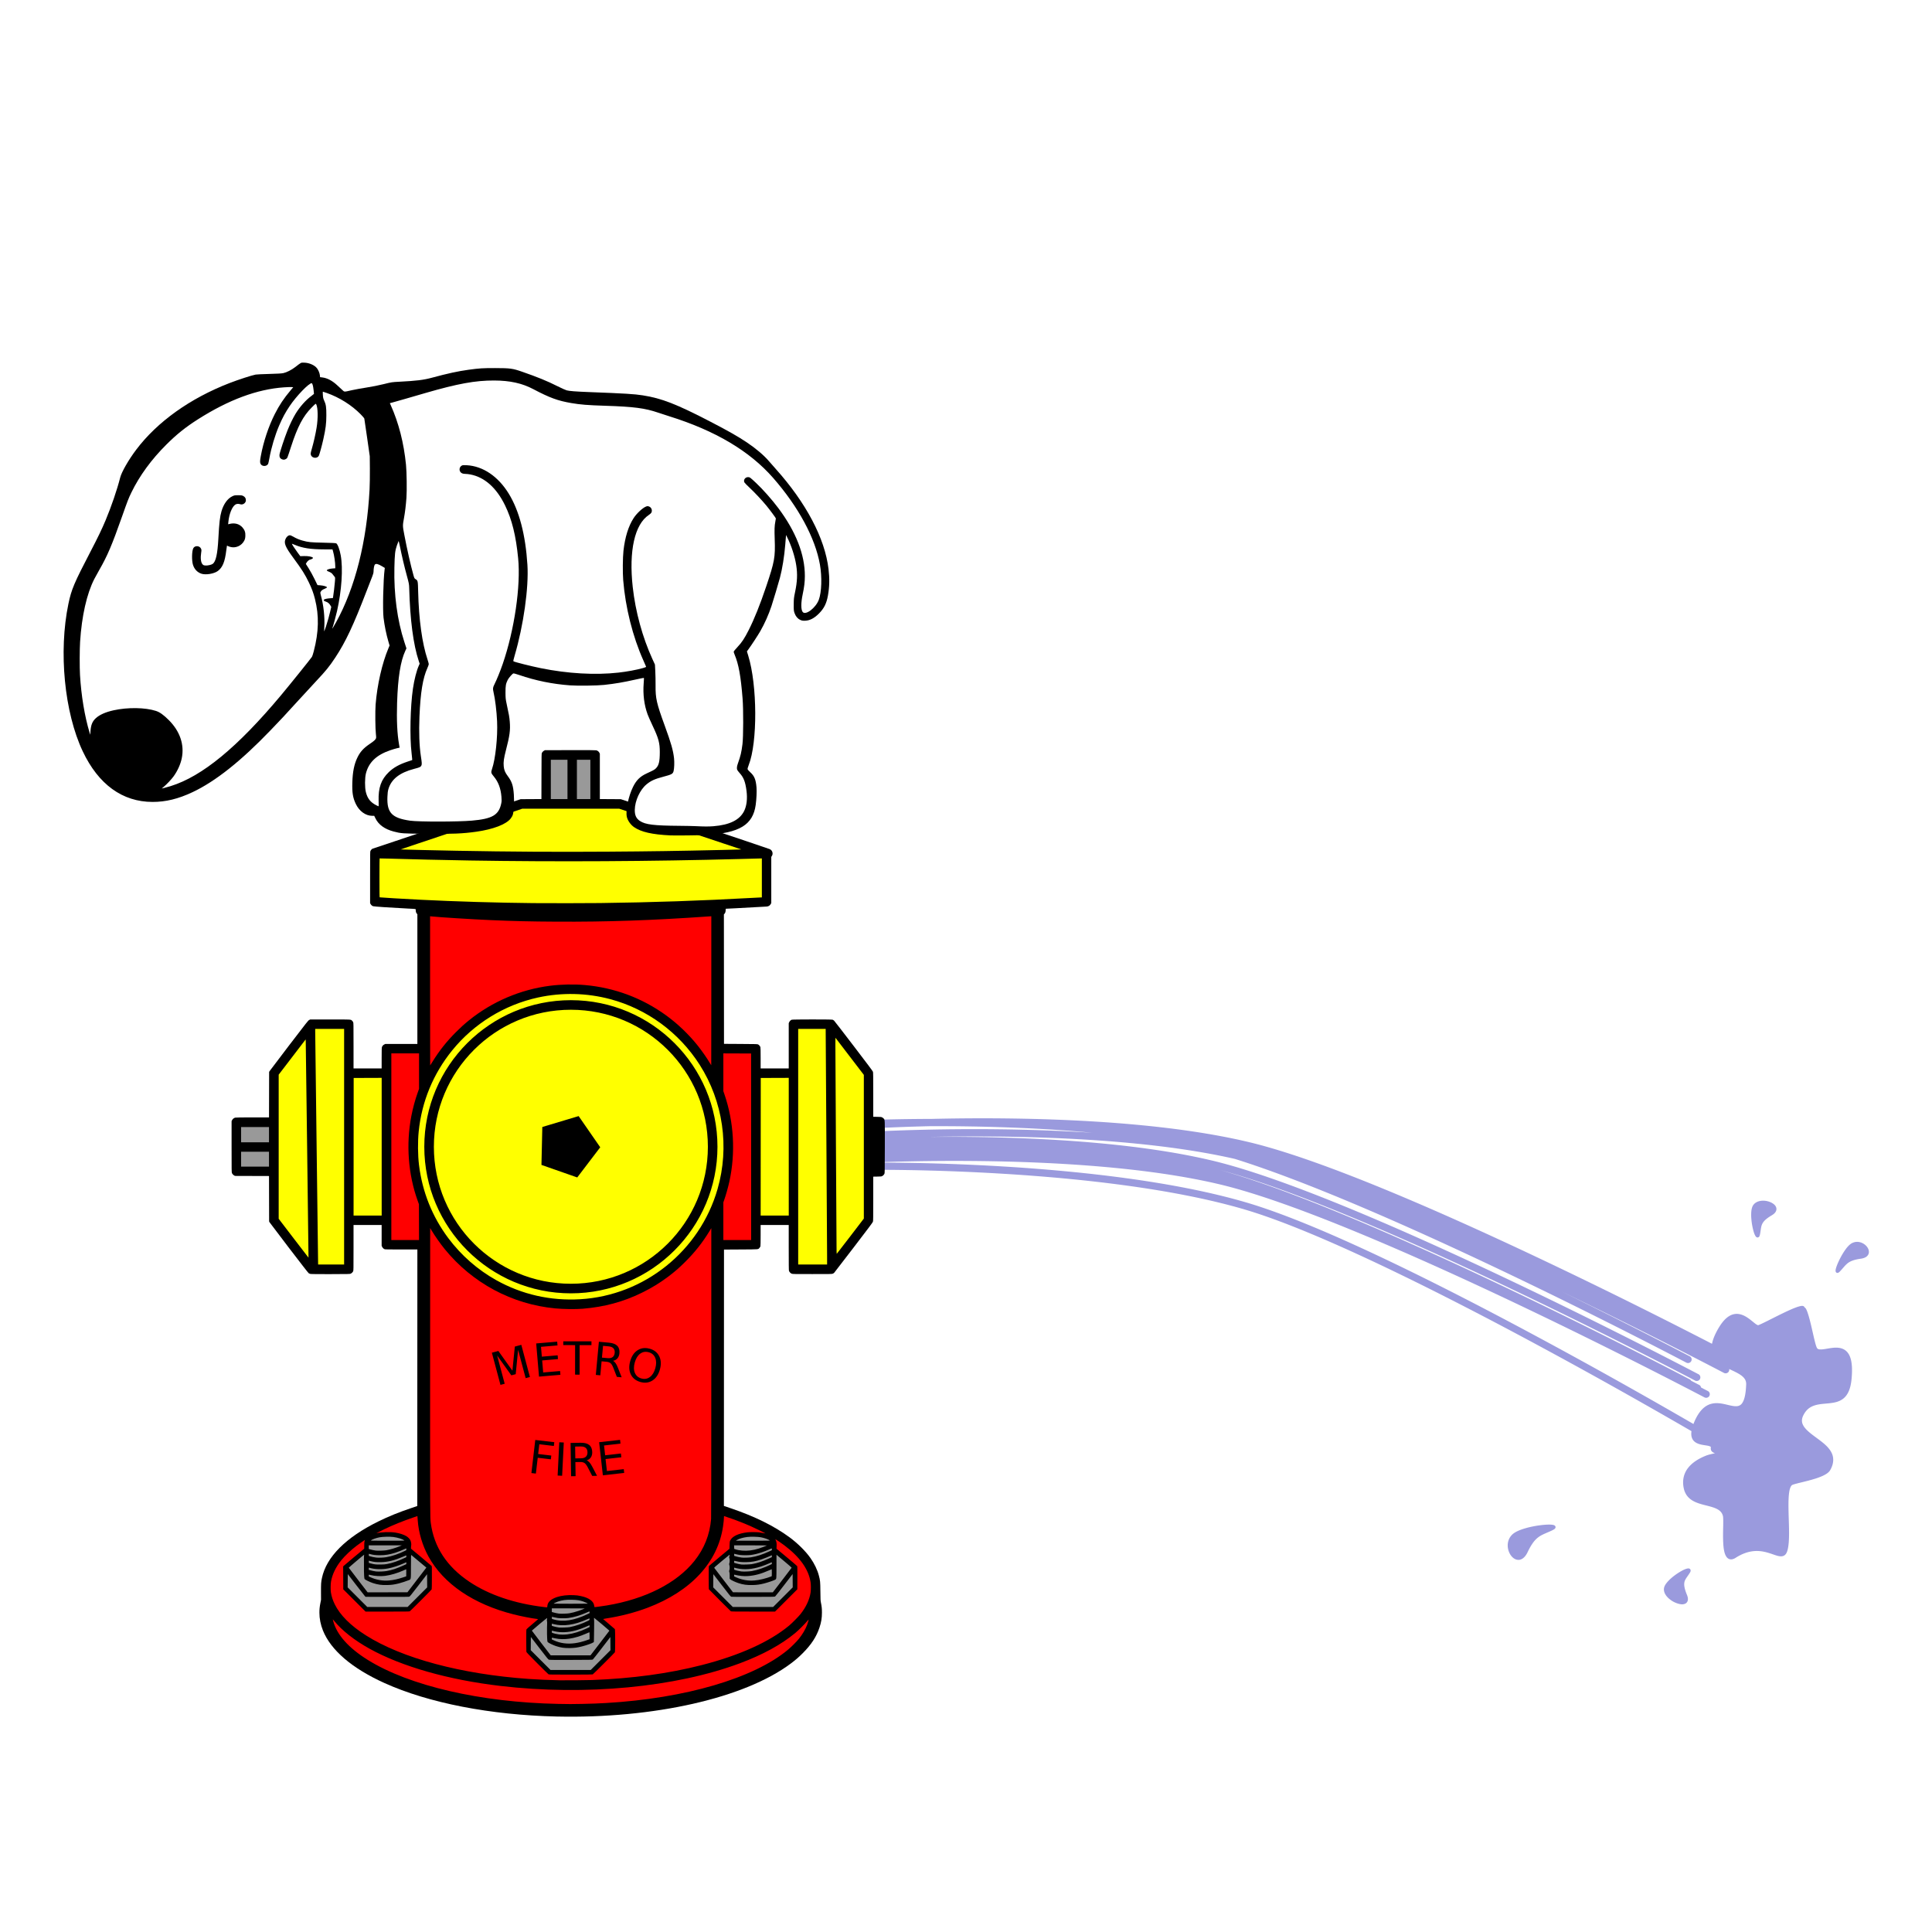
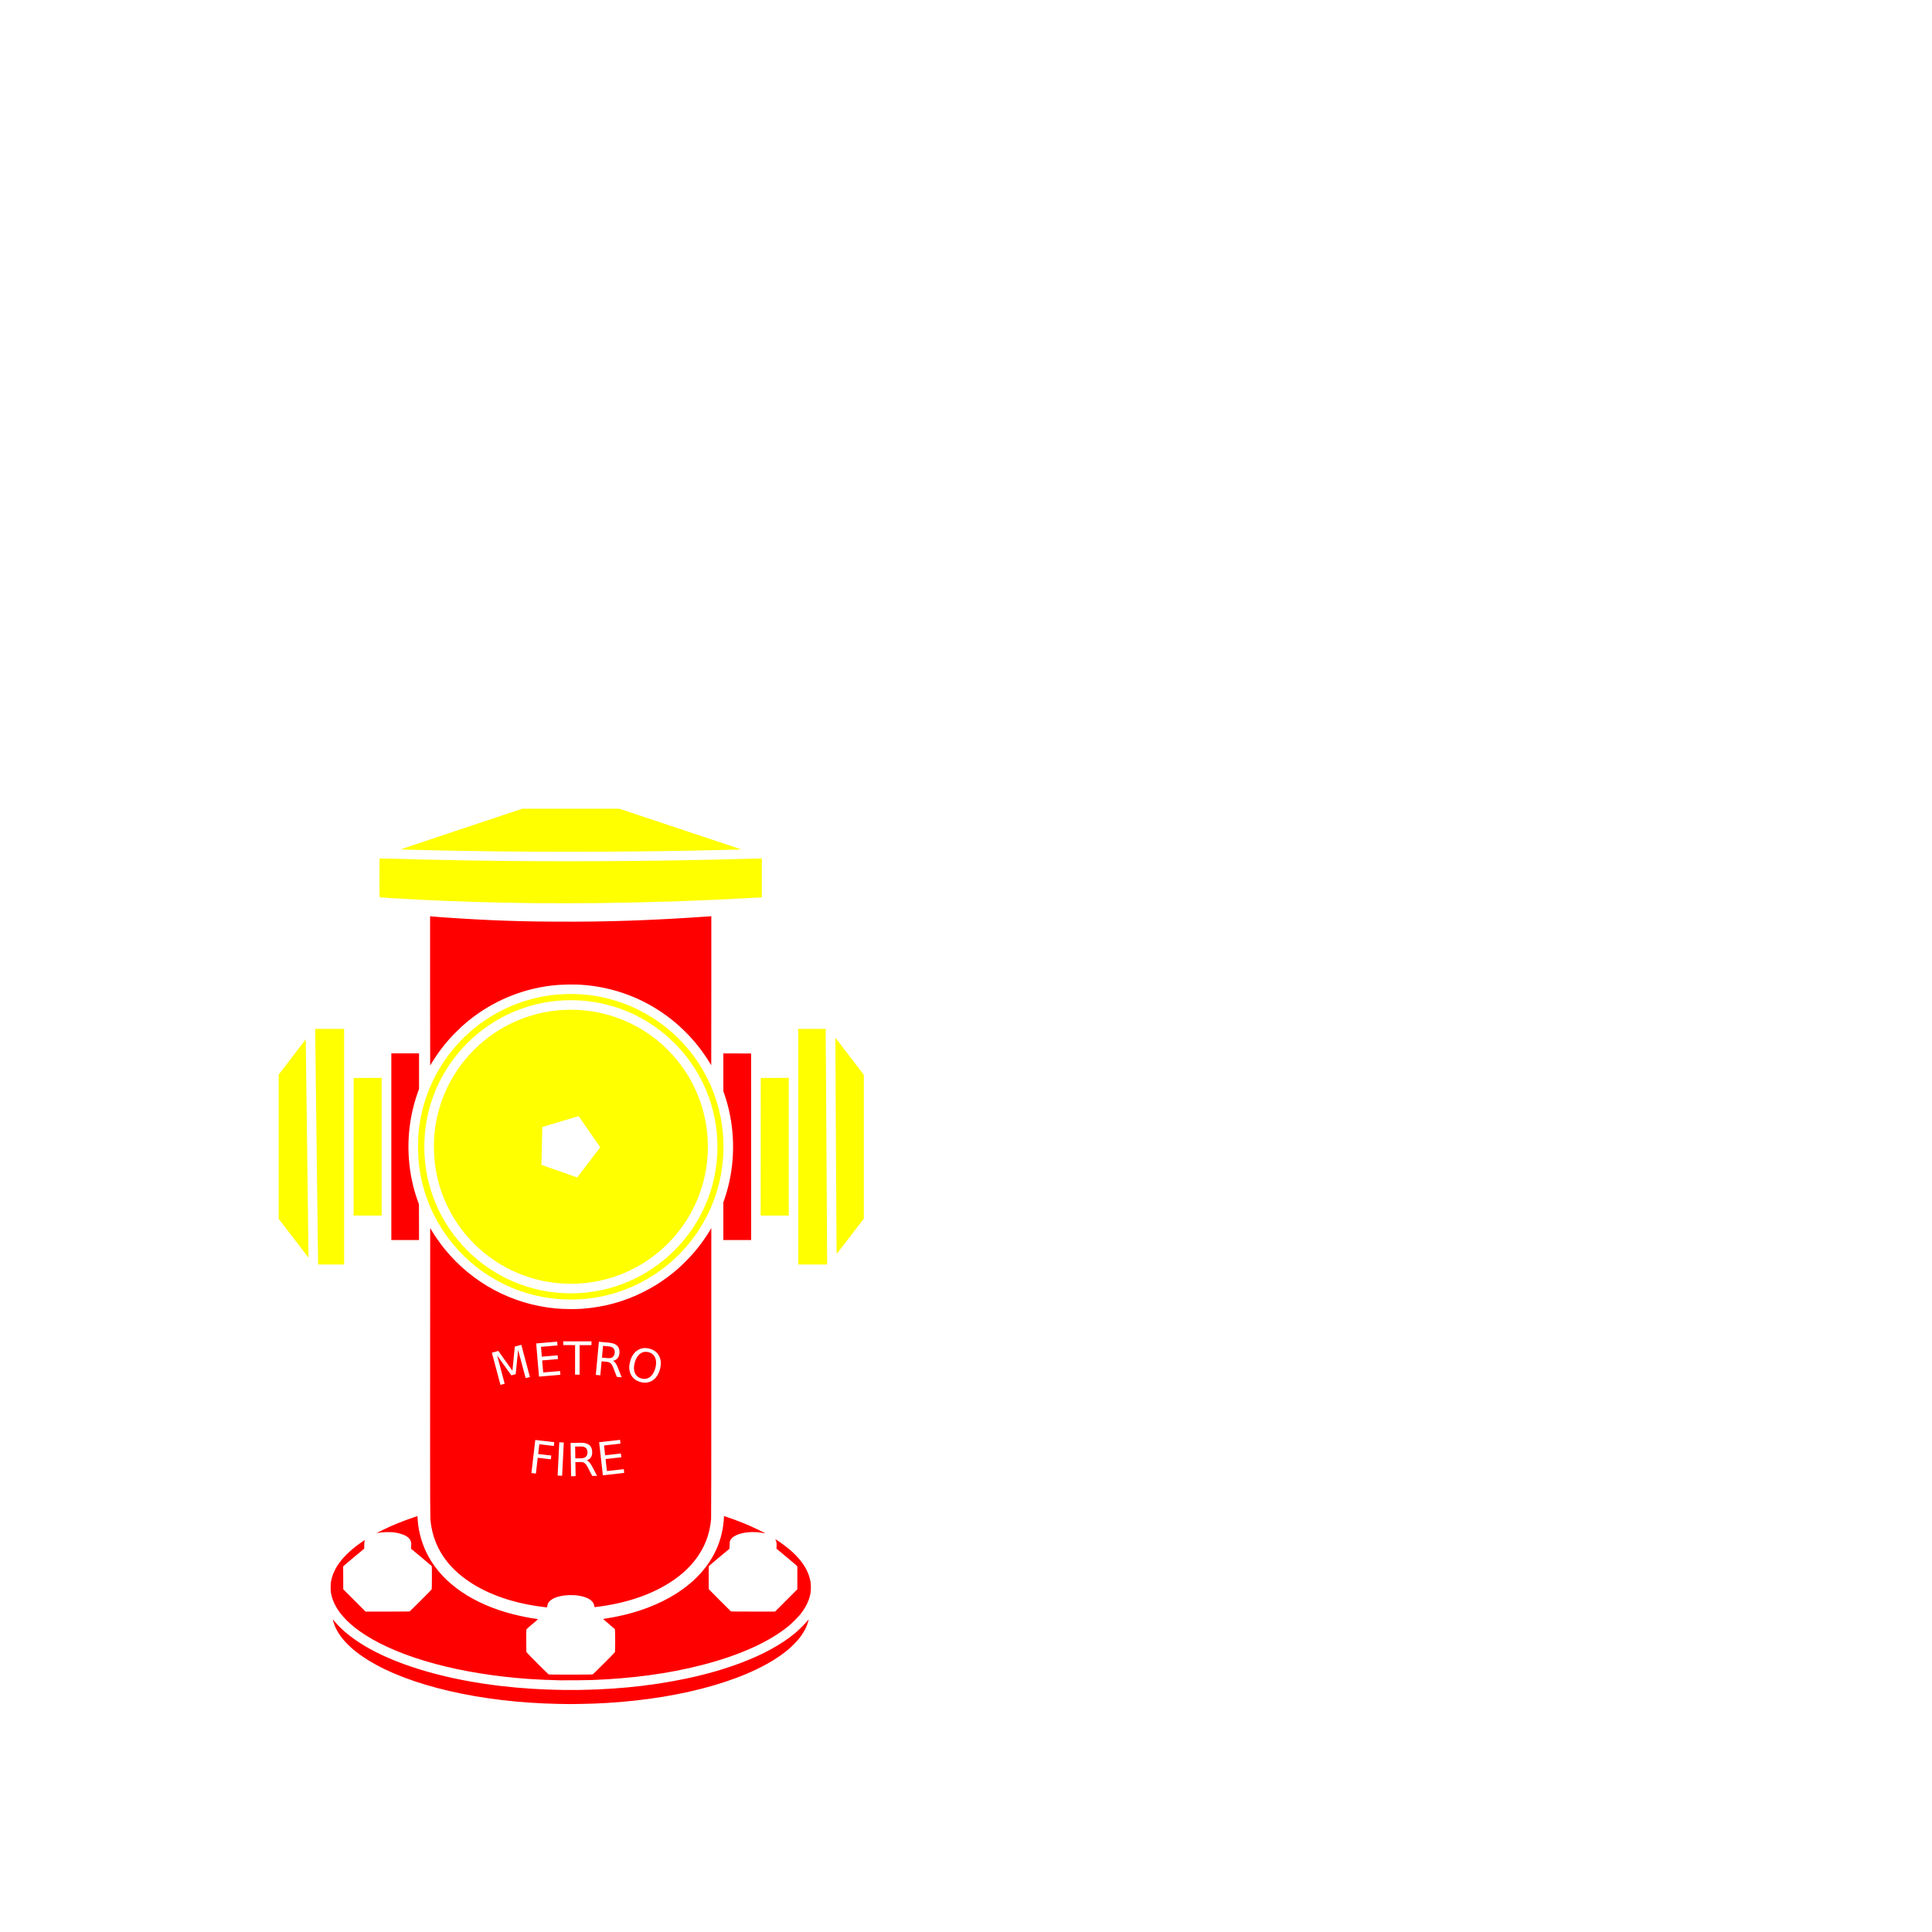
<svg xmlns="http://www.w3.org/2000/svg" version="1.1" viewBox="0 0 1200 1200">
  <path d="m0-0.001h1200v1200h-1200z" color="#000000" color-rendering="auto" fill="#fff" image-rendering="auto" shape-rendering="auto" solid-color="#000000" style="isolation:auto;mix-blend-mode:normal;paint-order:markers stroke fill" />
-   <path d="m607.21 694.6c-10.451 0.024-20 0.173-28.476 0.37-38.157 0.097-65.248 1.796-65.248 1.796a2.237 2.237 0 0 0 0.28 4.465s10.038-0.606 26.226-1.104a2.236 2.236 0 0 0 1.876 0.737s13.902-0.856 35.786-1.37c29.425-0.09 65.542 0.765 100.9 4.085-20.469-1.336-40.628-1.963-59.028-2.163-47.09-0.511-82.69 1.726-82.69 1.726a2.236 2.236 0 0 0-1.31 3.99c-9.772 0.395-16.611 0.769-16.611 0.769a2.236 2.236 0 0 0-2.041 2.991c-1.228 0.069-3.386 0.185-3.386 0.185a2.237 2.237 0 1 0 0.28 4.465s2.295-0.123 3.973-0.213a2.236 2.236 0 0 0 1.911 3.679s2.269-0.122 3.84-0.206a2.236 2.236 0 0 0 1.558 4.011s142.38-8.756 232.99 12.924c45.173 10.809 120.52 43.882 184.36 74.231 63.834 30.349 116.27 57.97 116.27 57.97a2.236 2.236 0 0 0 1.041 0.259 2.236 2.236 0 0 0 0.811-4.333c-0.037-0.02-2.814-1.462-3.973-2.068a2.236 2.236 0 0 0-1.426-1.736c-0.044-0.023-3.103-1.613-4.71-2.453a2.236 2.236 0 0 0-1.174-1.013c-0.352-0.185-52.49-27.644-116.2-57.935-59.457-28.268-128.66-58.874-175.12-71.89 45.624 12.065 117.39 43.633 178.63 72.749 63.834 30.349 116.27 57.97 116.27 57.97a2.236 2.236 0 0 0 1.041 0.259 2.236 2.236 0 0 0 0.828-4.326 2.236 2.236 0 0 0-0.017-0.007c-0.356-0.188-52.493-27.645-116.2-57.935-63.926-30.393-139.15-63.516-185.23-74.542-45.949-10.994-104.52-14.255-151.61-14.766-8.691-0.094-16.806-0.076-24.563-0.014 47.999-0.989 129.58-0.145 189.93 13.665 45.443 14.189 109.05 42.372 164.14 68.56 63.834 30.349 116.27 57.973 116.27 57.973a2.236 2.236 0 0 0 1.041 0.259 2.236 2.236 0 0 0 0.811-4.333c-0.28-0.148-33.6-17.668-79.241-40.059 56.519 27.248 100.74 50.51 100.74 50.51a2.236 2.236 0 0 0 1.041 0.255 2.236 2.236 0 0 0 2.226-2.673c2.215 1.056 4.405 2.029 6.195 3.12 1.373 0.838 2.502 1.741 3.253 2.764 0.751 1.022 1.154 2.149 1.104 3.613-0.27 7.968-1.736 11.472-3.515 12.781-0.89 0.655-1.921 0.871-3.204 0.828-1.283-0.043-2.78-0.369-4.396-0.748-3.231-0.758-6.972-1.751-10.751-0.688-3.779 1.063-7.402 4.221-10.363 11.195-0.19 0.447-0.351 0.87-0.51 1.289-19.579-11.345-54.837-31.52-96.722-54.046-62.34-33.526-135.83-70.339-181.31-83.637-90.695-26.52-233.37-24.643-233.37-24.643a2.236 2.236 0 1 0 0.056 4.472s142.64-1.686 232.06 24.462c44.582 13.036 118.2 49.806 180.45 83.284 42.401 22.803 78.204 43.309 97.606 54.559-0.24 1.657-0.131 3.018 0.276 4.154 0.803 2.24 2.753 3.35 4.703 3.924 1.95 0.574 4.019 0.717 5.423 1.031 0.702 0.157 1.216 0.373 1.429 0.549 0.213 0.176 0.253 0.201 0.182 0.622-0.151 0.89 0.133 1.772 0.688 2.362 0.495 0.525 1.174 0.809 1.894 1.045-2.031 0.54-3.883 0.823-5.978 1.684-4.038 1.659-7.939 3.976-10.583 7.275-2.645 3.299-3.966 7.623-2.813 12.924 0.755 3.472 2.662 5.784 5.035 7.309 2.373 1.526 5.185 2.324 7.91 3.026 2.726 0.702 5.375 1.312 7.407 2.31 2.033 0.997 3.421 2.276 3.973 4.535 0.195 0.799 0.211 3.408 0.147 6.457-0.064 3.049-0.157 6.653 0.014 9.965 0.171 3.312 0.554 6.311 1.677 8.333 0.561 1.011 1.388 1.826 2.491 2.065 1.103 0.239 2.308-0.106 3.595-0.926 9.041-5.754 15.855-4.462 21.024-2.837 2.584 0.812 4.702 1.755 6.614 1.918 0.956 0.082 1.918-0.064 2.711-0.639 0.794-0.575 1.343-1.5 1.719-2.743 1.622-5.357 0.979-15.016 0.772-23.798-0.103-4.391-0.112-8.542 0.259-11.688 0.185-1.573 0.471-2.891 0.849-3.833 0.378-0.942 0.824-1.451 1.261-1.646 0.72-0.32 2.45-0.789 4.556-1.307 2.107-0.518 4.632-1.115 7.145-1.82 2.514-0.705 5.015-1.515 7.107-2.481 2.091-0.966 3.809-2.051 4.678-3.578 2.564-4.505 2.283-8.38 0.458-11.52-1.825-3.14-5.022-5.601-8.194-7.949-3.171-2.348-6.333-4.586-8.138-6.971-1.805-2.385-2.392-4.726-0.57-8.071 1.854-3.403 4.278-4.923 7.082-5.765 2.804-0.842 5.989-0.925 9.109-1.275 3.119-0.35 6.225-0.984 8.707-3.134 2.482-2.15 4.2-5.734 4.783-11.618 0.765-7.71 0.083-12.514-1.628-15.545-1.711-3.031-4.522-4.088-7.313-4.2-2.791-0.112-5.665 0.581-8.008 0.915-1.172 0.167-2.208 0.244-2.97 0.136-0.762-0.107-1.193-0.333-1.502-0.797-0.128-0.191-0.4-0.816-0.664-1.653-0.264-0.837-0.549-1.906-0.849-3.12-0.599-2.428-1.255-5.433-1.946-8.396-0.691-2.963-1.415-5.881-2.17-8.176-0.377-1.147-0.762-2.14-1.174-2.928-0.277-0.529-0.677-0.829-1.055-1.174v-0.003a0.895 0.895 0 0 0-0.517-0.577c-0.784-0.324-1.52-0.158-2.46 0.073-0.939 0.231-2.051 0.618-3.302 1.115-2.502 0.994-5.55 2.429-8.606 3.931-3.056 1.501-6.12 3.067-8.627 4.315-2.507 1.248-4.561 2.198-5.182 2.373-0.03 0.008-0.347-0.013-0.877-0.325-0.53-0.312-1.212-0.842-1.985-1.468-1.546-1.251-3.462-2.886-5.692-4.004-2.23-1.118-4.852-1.71-7.599-0.744-2.748 0.965-5.511 3.41-8.27 8.022-2.356 3.94-3.69 7.24-4.256 10.073-19.37-9.999-57.377-29.37-102.19-50.674-63.926-30.393-139.16-63.516-185.24-74.542-45.949-10.994-104.53-14.255-151.62-14.766-5.886-0.064-11.592-0.086-17.072-0.073zm488.61 51.191c-0.488-0.032-0.98-0.03-1.468 0.003-1.951 0.134-3.89 0.839-5.164 2.418-1.152 1.428-1.46 3.586-1.495 5.996-0.035 2.41 0.276 5.082 0.734 7.446 0.458 2.364 1.037 4.386 1.677 5.632 0.16 0.312 0.32 0.576 0.535 0.814 0.214 0.238 0.524 0.516 1.034 0.517 0.511 0.002 0.911-0.369 1.094-0.678 0.143-0.242 0.209-0.52 0.28-0.811a0.895 0.895 0 0 0 0.049-0.119l-0.007-0.003c0.008-0.038 0.027-0.062 0.035-0.101 0.565-2.773 0.567-4.725 1.303-6.426 0.736-1.7 2.218-3.366 6.073-5.639 1.083-0.639 1.855-1.327 2.337-2.096 0.483-0.769 0.643-1.636 0.475-2.425-0.335-1.577-1.708-2.707-3.354-3.477-1.235-0.577-2.672-0.956-4.137-1.052zm57.467 25.555c-0.913 0.03-1.853 0.243-2.778 0.681-1.644 0.779-3.133 2.48-4.563 4.518-1.43 2.037-2.751 4.428-3.777 6.607-1.026 2.18-1.758 4.099-1.992 5.402-0.058 0.326-0.091 0.614-0.059 0.926 0.031 0.312 0.16 0.81 0.681 1.045 0.521 0.234 0.948 0.025 1.23-0.15 0.282-0.176 0.53-0.402 0.818-0.706 2.05-2.162 3.2-3.846 4.829-5.091 1.629-1.244 3.817-2.172 8.169-2.781 2.429-0.34 4.01-1.325 4.651-2.743 0.641-1.417 0.246-3.011-0.632-4.308-1.318-1.945-3.837-3.49-6.576-3.4zm-190.59 175.61c-1.647-0.041-3.8 0.113-6.205 0.426-3.207 0.418-6.807 1.134-9.989 2.131-3.182 0.998-5.95 2.224-7.547 3.948-3.653 3.942-2.853 9.609-0.339 12.858 1.257 1.624 3.041 2.735 4.993 2.512 1.952-0.223 3.787-1.766 5.196-4.72 2.587-5.427 4.715-7.94 7.034-9.57 2.318-1.63 4.971-2.418 8.567-4.165h0.003a0.895 0.895 0 0 0 0.15-0.094c0.404-0.205 0.757-0.4 1.024-0.629 0.307-0.263 0.654-0.649 0.587-1.247-0.067-0.598-0.528-0.907-0.87-1.059-0.343-0.151-0.706-0.225-1.132-0.283-0.427-0.058-0.922-0.095-1.471-0.108zm85.88 27.226c-0.33 0.01-0.656 0.077-1.01 0.178-1.414 0.407-3.334 1.407-5.377 2.736-2.043 1.329-4.168 2.984-5.818 4.713-1.65 1.73-2.91 3.516-2.89 5.402 0.022 2.071 1.219 3.924 2.802 5.409 1.583 1.485 3.59 2.633 5.521 3.277 1.931 0.644 3.821 0.876 5.238-0.007 0.709-0.441 1.214-1.23 1.328-2.152 0.114-0.922-0.09-1.965-0.594-3.197-1.803-4.412-1.939-6.656-1.419-8.344 0.517-1.676 1.852-3.046 3.277-5.391 0.005-0.008 0.006-0.01 0.01-0.017a0.895 0.895 0 0 0 0.01-0.021c0.212-0.351 0.364-0.664 0.423-1.041 0.059-0.377-0.062-0.925-0.426-1.226-0.364-0.301-0.746-0.328-1.076-0.318z" color="#000000" color-rendering="auto" fill="#8585d6" fill-rule="evenodd" image-rendering="auto" opacity=".827" shape-rendering="auto" solid-color="#000000" style="block-progression:tb;isolation:auto;mix-blend-mode:normal;text-decoration-color:#000000;text-decoration-line:none;text-decoration-style:solid;text-indent:0;text-transform:none;white-space:normal" />
  <g transform="matrix(.831 0 0 .831 -2286.2 1294.8)">
-     <path d="m3167.3-275.13c-49.513-1.105-95.887-10.127-128.88-25.073-24.144-10.937-39.964-24.461-45.898-39.239-1.743-4.34-2.639-8.867-2.639-13.332 9e-13 -2.543 0.207-4.538 0.76-7.321l0.446-2.241-0.022-5.86c-0.023-6.199 0.054-7.342 0.704-10.452 3.287-15.725 17.853-30.34 42.147-42.288 7.818-3.845 15.224-6.85 24.981-10.135l4.126-1.389 0.075-191.76h-12.008c-9.735 0-12.099-0.038-12.491-0.202-0.783-0.328-1.476-1.008-1.853-1.817l-0.352-0.756-0.003-15.527h-10.503-10.503l-0.003 16.99c-0.003 16.231-0.016 17.017-0.282 17.59-0.345 0.743-1.1 1.474-1.891 1.83-0.562 0.253-1.497 0.273-14.704 0.313-8.799 0.027-14.464-0.013-15.061-0.106-0.559-0.087-1.191-0.303-1.519-0.52-0.381-0.252-5.109-6.317-14.713-18.872-7.783-10.175-14.324-18.804-14.535-19.176l-0.383-0.675-0.081-33.973-25.425-0.082-0.619-0.331c-0.7-0.374-1.339-1.07-1.692-1.844-0.216-0.472-0.24-2.446-0.24-19.657v-19.132l0.383-0.745c0.48-0.932 1.398-1.645 2.393-1.859 0.517-0.111 4.716-0.164 12.982-0.164h12.217l0.081-33.98 0.329-0.6c0.181-0.33 6.732-8.971 14.557-19.203 13.711-17.925 14.258-18.618 15.039-19.015l0.811-0.413 14.832-1e-13c16.362 0 15.398-0.055 16.453 0.945 0.278 0.264 0.631 0.75 0.784 1.08 0.266 0.573 0.279 1.359 0.282 17.59l0.003 16.99h10.503 10.503l0.007-7.689c0.005-6.03 0.05-7.81 0.207-8.252 0.32-0.898 0.964-1.616 1.794-2.002l0.768-0.357 23.931-0.003v-48.475-48.475l-0.442-0.503c-0.532-0.606-0.756-1.345-0.758-2.493-0.001-1.045 0.576-0.92-5.702-1.238-12.993-0.659-25.657-1.515-26.278-1.775-0.734-0.307-1.445-0.956-1.823-1.663l-0.331-0.619v-19.278c0-18.522 0.011-19.298 0.28-19.803 0.326-0.612 0.945-1.308 1.366-1.536 0.162-0.088 25.177-8.469 55.589-18.624l55.293-18.464 15.523-0.091 0.041-16.985c0.039-16.241 0.053-17.008 0.32-17.51 0.391-0.735 0.969-1.323 1.671-1.702l0.6-0.324 18.755-0.047c13.393-0.033 18.977 0.001 19.531 0.121 1.042 0.225 1.907 0.879 2.371 1.795l0.378 0.747v16.951 16.951l15.679 0.097 55.312 18.468c30.421 10.157 55.66 18.658 56.087 18.89 1.031 0.561 1.594 1.234 1.894 2.264 0.296 1.018 0.13 2.057-0.469 2.938l-0.371 0.545v17.243 17.243l-0.419 0.805c-0.552 1.061-1.598 1.719-2.933 1.848-1.178 0.113-14.906 0.866-23.823 1.306l-6.845 0.338-0.076 1.217c-0.079 1.272-0.33 1.962-0.955 2.631l-0.358 0.384 0.075 96.747 12.453 0.075c11.801 0.071 12.483 0.09 13.021 0.357 0.725 0.36 1.51 1.276 1.734 2.022 0.122 0.408 0.174 2.865 0.174 8.252v7.671h10.503 10.503l0.003-33.83 0.352-0.756c0.377-0.809 1.07-1.489 1.853-1.817 0.661-0.277 29.61-0.301 30.531-0.025 0.325 0.097 0.85 0.418 1.167 0.713 0.317 0.294 6.936 8.86 14.71 19.034 10.829 14.173 14.183 18.66 14.342 19.189 0.172 0.57 0.208 3.561 0.208 17.155v16.465l2.963 0.051c2.739 0.047 3.017 0.077 3.669 0.399 0.388 0.191 0.91 0.58 1.159 0.863 0.959 1.093 0.92 0.137 0.876 21.453-0.039 18.542-0.052 19.364-0.32 19.867-0.391 0.735-0.969 1.323-1.671 1.702-0.548 0.296-0.864 0.328-3.638 0.372l-3.038 0.049v16.464c0 14.204-0.031 16.566-0.225 17.204-0.18 0.592-3.049 4.428-14.401 19.256-7.797 10.184-14.357 18.706-14.579 18.938s-0.713 0.54-1.09 0.686c-0.64 0.247-1.687 0.265-15.316 0.265-13.804 0-14.669-0.015-15.339-0.274-0.847-0.327-1.786-1.327-2.039-2.172-0.131-0.436-0.176-4.952-0.176-17.411v-16.822h-10.503-10.503l-8.3674e-4 7.689c-5.0208e-4 4.614-0.06 7.902-0.149 8.223-0.082 0.294-0.392 0.819-0.689 1.167-1.058 1.236 0.043 1.14-14.014 1.224l-12.528 0.075-0.075 191.61 4.715 1.595c18.27 6.179 32.777 13.329 44.37 21.868 6.025 4.438 11.96 10.314 15.559 15.404 2.96 4.187 5.216 8.87 6.334 13.145 1.01 3.863 1.069 4.481 1.141 11.86 0.062 6.358 0.087 6.851 0.42 8.476 0.579 2.824 0.74 4.424 0.74 7.351 0 4.148-0.509 7.25-1.847 11.252-2.317 6.929-6.142 12.758-12.604 19.21-2.955 2.95-5.382 5.051-8.759 7.582-34.557 25.902-102.39 41.275-174.97 39.655z" />
    <path d="m3282.8-873.29-1.389 0.098c-43.049 3.006-76.315 4.153-114.36 3.947-19.684-0.107-31.709-0.388-49.213-1.154-13.972-0.611-38.616-2.158-44.373-2.783l-0.861-0.094v55.774c0 30.675 0.032 55.74 0.072 55.7 0.04-0.04 0.757-1.184 1.592-2.539 5.19-8.422 10.598-15.257 17.686-22.352 3.463-3.467 6.244-5.991 9.531-8.652 17.445-14.124 38.592-23.167 60.766-25.987 8.307-1.056 17.853-1.253 26.035-0.535 22.173 1.945 43.056 9.768 60.965 22.836 8.556 6.244 16.796 14.145 23.401 22.438 3.188 4.004 6.852 9.266 9.117 13.102 0.507 0.859 0.948 1.562 0.979 1.562 0.031 0 0.057-25.056 0.057-55.68v-55.68zm9.002 102.51v14.115 14.115l0.824 2.402c7.084 20.619 8.382 43.752 3.66 65.231-0.959 4.36-2.653 10.351-3.959 13.996l-0.525 1.469v14.096 14.096h10.391 10.389l-0.021-69.721-0.021-69.723-10.369-0.037-10.367-0.039zm-248.16 0.002v69.76 69.758h10.354 10.354l-0.039-13.389-0.041-13.389-0.945-2.627c-7.106-19.713-8.79-42.167-4.74-63.233 1.177-6.122 2.835-12.214 4.856-17.842l0.908-2.531v-13.254-13.254h-10.354-10.352zm29.032 130.51-0.045 106.41c-0.045 108.19-0.036 109.94 0.502 114.04 2.361 17.985 12.028 32.706 28.875 43.971 14.67 9.809 33.718 16.258 55.813 18.893 2.626 0.313 2.349 0.404 2.436-0.811 0.207-2.893 2.637-5.145 7.189-6.666 3.328-1.112 8.127-1.656 12.51-1.418 2.566 0.139 3.022 0.198 5.369 0.684 5.962 1.234 9.61 3.879 9.953 7.219 0.053 0.518 0.143 0.971 0.199 1.006 0.162 0.1 5.613-0.618 9.156-1.207 28.879-4.798 52.319-16.702 65.557-33.295 7.358-9.222 11.476-19.589 12.457-31.354 0.098-1.179 0.151-39.005 0.152-109.58l0.002-107.78-1.324 2.176c-5.266 8.652-11.115 16.026-18.504 23.332-4.372 4.322-7.742 7.24-12.504 10.82-6.158 4.63-12.366 8.418-19.58 11.945-13.919 6.806-27.936 10.602-44.112 11.949-5.346 0.445-14.588 0.335-20.629-0.246-32.377-3.112-61.869-18.919-82.54-44.241-3.274-4.011-7.47-9.98-9.889-14.068l-1.045-1.766zm99.481 84.686 21.065 0.02-0.002 2.834-8.84-0.008-0.02 22.065-3.387-0.004 0.021-22.063-8.84-0.008 0.002-2.836zm-4.555 0.252 0.24 2.824-12.33 1.051 0.627 7.346 11.815-1.008 0.24 2.824-11.815 1.008 0.768 8.99 12.629-1.076 0.24 2.824-15.986 1.363-2.115-24.809 15.688-1.338zm31.178 0.068 7.572 0.701c2.834 0.262 4.894 1.051 6.18 2.365 1.285 1.314 1.817 3.166 1.596 5.557-0.145 1.561-0.631 2.823-1.457 3.785-0.815 0.963-1.932 1.579-3.352 1.85 0.696 0.31 1.347 0.895 1.947 1.754 0.613 0.861 1.197 2.02 1.754 3.478l2.777 7.09-3.604-0.334-2.584-6.652c-0.665-1.736-1.359-2.913-2.084-3.527-0.714-0.613-1.736-0.98-3.064-1.103l-3.652-0.338-0.971 10.479-3.356-0.311 2.297-24.793zm-57.987 2.311 6.426 24.057-3.174 0.848-5.643-21.123-1.797 18.154-3.27 0.875-10.609-14.842 5.641 21.123-3.158 0.842-6.424-24.055 4.85-1.297 10.51 14.733 1.799-18.02 4.85-1.295zm61.087 0.756-0.814 8.801 4.217 0.391c1.616 0.15 2.868-0.108 3.756-0.773 0.9-0.676 1.418-1.739 1.553-3.189 0.134-1.45-0.181-2.579-0.943-3.387-0.751-0.818-1.935-1.302-3.551-1.451l-4.217-0.391zm31.241 1.643c1.164-0.017 2.378 0.151 3.643 0.504 3.362 0.939 5.735 2.819 7.117 5.641 1.385 2.811 1.547 6.114 0.488 9.904-1.056 3.78-2.907 6.518-5.551 8.215-2.641 1.686-5.642 2.06-9.004 1.121-3.373-0.942-5.759-2.821-7.154-5.635-1.385-2.811-1.547-6.112-0.488-9.902 1.059-3.791 2.91-6.53 5.551-8.217 1.659-1.059 3.459-1.602 5.399-1.631zm0.357 2.824c-1.361 0.063-2.632 0.522-3.809 1.377-1.872 1.37-3.23 3.571-4.076 6.602-0.843 3.02-0.821 5.6 0.07 7.742 0.902 2.145 2.529 3.547 4.885 4.205 2.356 0.658 4.465 0.301 6.326-1.072 1.872-1.37 3.231-3.566 4.074-6.586 0.847-3.03 0.822-5.616-0.068-7.758-0.88-2.139-2.498-3.537-4.854-4.195-0.883-0.247-1.732-0.352-2.549-0.314zm-18.875 65.805 0.316 2.816-12.297 1.385 0.826 7.326 11.783-1.328 0.316 2.818-11.783 1.326 1.01 8.967 12.596-1.42 0.316 2.818-15.942 1.795-2.787-24.74v-0.002l15.645-1.762zm-63.37 0.076 14.211 1.666-0.33 2.816-10.865-1.273-0.855 7.287 9.807 1.15-0.33 2.814-9.807-1.148-1.383 11.811-3.346-0.393 2.898-24.731zm17.942 1.73 3.365 0.168-1.238 24.869-3.363-0.168 1.236-24.869zm16.037 0.367c2.846-0.045 4.979 0.518 6.399 1.686 1.419 1.167 2.148 2.95 2.186 5.352 0.025 1.567-0.322 2.875-1.039 3.92-0.706 1.045-1.752 1.779-3.135 2.201 0.726 0.233 1.434 0.745 2.125 1.535 0.702 0.79 1.41 1.88 2.121 3.27l3.525 6.75-3.619 0.057-3.285-6.338c-0.849-1.655-1.667-2.747-2.453-3.279-0.776-0.533-1.83-0.789-3.164-0.768l-3.67 0.057 0.166 10.522-3.369 0.053-0.391-24.895 7.604-0.121zm0.045 2.77-4.236 0.066 0.139 8.838 4.236-0.066c1.623-0.026 2.84-0.416 3.65-1.174 0.822-0.769 1.22-1.883 1.197-3.34-0.023-1.456-0.456-2.543-1.301-3.264-0.834-0.732-2.063-1.086-3.686-1.061zm107.05 51.999c-0.029 0-0.052 0.389-0.053 0.863-7.7387e-4 1.302-0.269 4.021-0.676 6.824-3.894 26.857-23.995 48.565-56.323 60.823-9.492 3.599-20.453 6.433-31.035 8.025-1.258 0.189-2.287 0.385-2.287 0.436 0 0.051 1.924 1.694 4.275 3.652 2.352 1.958 4.376 3.706 4.5 3.883 0.33 0.472 0.342 16.708 0.012 17.328-0.26 0.489-16.075 16.28-16.541 16.516-0.233 0.118-4.993 0.166-16.475 0.166-13.703 0-16.207-0.033-16.551-0.215-0.223-0.118-4.026-3.846-8.451-8.287-6.665-6.689-8.061-8.163-8.139-8.582-0.052-0.278-0.094-4.079-0.094-8.445 0-6.532 0.037-8.012 0.211-8.348 0.116-0.225 2.108-1.987 4.426-3.916 2.318-1.929 4.215-3.556 4.215-3.615 0-0.059-0.422-0.157-0.938-0.215-3.839-0.431-11.612-1.951-17.293-3.383-29.992-7.558-52.473-22.838-63.706-43.299-4.525-8.241-7.392-17.916-8.002-26.987-0.05-0.743-0.129-1.766-0.174-2.275l-0.082-0.926-2.803 0.949c-7.838 2.655-15.535 5.765-21.836 8.824-3.573 1.735-6.313 3.154-5.871 3.041 3.561-0.908 10.101-1.125 14.104-0.471 3.214 0.526 6.171 1.491 8.129 2.654 1.175 0.698 2.478 2.003 2.969 2.971 0.507 1.001 0.876 3.079 0.672 3.789-0.078 0.272-0.143 0.972-0.143 1.557v1.062l7.539 6.266c4.147 3.446 7.664 6.418 7.814 6.604 0.259 0.319 0.272 0.814 0.256 8.783-0.011 5.661-0.068 8.549-0.176 8.762-0.231 0.459-15.88 16.122-16.363 16.379-0.345 0.183-2.835 0.217-16.727 0.217h-16.32l-8.33-8.326-8.33-8.324-0.041-8.537-0.041-8.535 0.367-0.43c0.202-0.236 3.744-3.23 7.871-6.654l7.506-6.225 0.014-2.477c0.011-1.972 0.067-2.634 0.283-3.26l0.271-0.785-0.539 0.326c-0.931 0.565-3.916 2.669-5.789 4.08-3.984 3.001-8.732 7.495-11.348 10.744-4.186 5.199-6.741 10.489-7.717 15.975-0.329 1.849-0.378 6.319-0.088 8.1 0.505 3.101 1.39 5.83 2.875 8.86 3.97 8.101 11.851 15.976 23.182 23.168 27.11 17.207 71.338 29.073 121.6 32.627 6.591 0.466 15.649 0.868 23.405 1.039 3.873 0.085 19.917-0.053 24.006-0.207 30.317-1.145 57.442-4.835 82.145-11.178 28.31-7.268 50.591-17.336 65.266-29.491 2.035-1.685 6.942-6.625 8.404-8.459 4.233-5.311 6.854-10.884 7.658-16.283 0.3-2.012 0.295-5.749-0.008-7.727-1.48-9.652-7.987-18.781-19.656-27.574-2.096-1.579-6.5-4.606-6.703-4.606-0.039 0 0.119 0.389 0.352 0.863 0.54 1.1 0.71 2.367 0.613 4.547l-0.076 1.734 7.633 6.354c4.199 3.494 7.721 6.509 7.826 6.701 0.15 0.274 0.181 2.179 0.148 8.828l-0.041 8.481-16.658 16.651h-16.356c-13.832 0-16.4-0.034-16.651-0.213-0.402-0.287-16.302-16.225-16.449-16.488-0.064-0.115-0.123-4.011-0.131-8.658-0.013-7.943 0.002-8.469 0.258-8.791 0.15-0.188 3.647-3.15 7.774-6.58l7.502-6.236 0.078-2.658c0.072-2.459 0.107-2.719 0.467-3.482 1.488-3.159 6.039-5.324 12.932-6.152 1.726-0.207 6.52-0.205 8.428 0.006 0.825 0.091 2.273 0.329 3.217 0.527 0.944 0.199 1.746 0.332 1.781 0.297 0.099-0.099-8.427-4.266-11.373-5.559-3.182-1.397-8.323-3.455-11.779-4.719-2.284-0.835-7.691-2.703-7.824-2.703zm-292.43 77.169c-0.02 0.02 0.13 0.654 0.332 1.41 2.724 10.177 11.52 20.041 25.807 28.942 31.162 19.413 84.38 31.718 142.23 32.885 8.468 0.171 10.144 0.173 17.856 0.014 7.601-0.157 12.026-0.323 18.154-0.682 59.048-3.452 110.24-18.458 135.86-39.827 2.474-2.063 6.516-6.112 8.162-8.174 2.757-3.454 4.918-7.122 6.145-10.434 0.545-1.473 1.22-3.872 1.117-3.975-0.032-0.032-0.593 0.599-1.246 1.4-1.628 1.999-6.337 6.675-8.701 8.641-10.468 8.706-24.192 16.224-41.334 22.639-48.149 18.019-115.6 24.412-179.07 16.973-38.9-4.559-73.668-14.445-97.788-27.803-11.297-6.257-20.621-13.584-26.494-20.821-0.548-0.675-1.011-1.209-1.031-1.19z" fill="#f00" />
-     <path d="m3192.4-975.56v-14.702h-5.026-5.026v14.702 14.702h5.026 5.026zm-17.104 0v-14.702h-6.226-6.226v14.702 14.702h6.226 6.226zm-223.1 265.54v-5.701h-10.428-10.428v5.701 5.701h10.428 10.428zm0 18.303v-5.551h-10.428-10.428v5.551 5.551h10.428 10.428zm374.27 284.94c-0.979-0.777-3.929-1.819-6.569-2.32-2.38-0.451-7.669-0.563-10.311-0.217-3.244 0.425-6.078 1.273-7.741 2.317l-0.736 0.462 12.828-0.002c11.745-0.002 12.803-0.022 12.528-0.24zm-273.11 0.011c-1.508-1.056-4.943-2.128-8.188-2.554-2.588-0.34-7.897-0.223-10.266 0.226-2.708 0.513-5.492 1.5-6.555 2.323-0.272 0.21 0.915 0.233 12.524 0.237 11.734 0.004 12.795-0.015 12.485-0.232zm258.43 7.507c2.3-0.301 4.189-0.716 6.511-1.428 1.655-0.508 5.929-2.127 6.122-2.321 0.039-0.039-5.479-0.071-12.263-0.071h-12.334l0.087 2.617 0.75 0.28c2.763 1.031 7.378 1.414 11.127 0.923zm-271.97-0.139c3.026-0.514 7.029-1.714 10.209-3.062l1.425-0.604-24.681-0.014v1.344 1.344l0.938 0.289c1.267 0.39 3.002 0.767 4.255 0.924 1.515 0.191 6.206 0.058 7.854-0.221zm272.7 5.245c4.09-0.616 8.861-2.176 13.916-4.552l1.613-0.758v-0.698c0-0.5-0.053-0.676-0.188-0.62-0.103 0.043-1.234 0.531-2.513 1.084-2.833 1.226-6.964 2.615-9.334 3.138-3.244 0.717-4.67 0.878-7.77 0.878-3.027 6.5758e-4 -4.65-0.183-7.076-0.803-0.633-0.162-1.194-0.294-1.247-0.294-0.052 0-0.075 0.352-0.05 0.782l0.045 0.782 1.077 0.337c1.332 0.416 3.048 0.767 4.624 0.946 1.553 0.176 4.992 0.065 6.902-0.222zm-272.66-0.082c4.098-0.664 9.427-2.462 13.813-4.662l1.163-0.583v-0.673c0-0.37-0.036-0.673-0.079-0.673s-0.466 0.193-0.938 0.43c-1.386 0.694-5.208 2.192-7.258 2.845-4.169 1.327-7.448 1.863-11.455 1.874-2.906 0.008-5.398-0.29-7.338-0.875-0.405-0.122-0.797-0.222-0.871-0.222-0.074 0-0.114 0.354-0.089 0.788l0.045 0.788 0.825 0.276c1.216 0.406 3.3 0.84 4.777 0.994 1.819 0.19 5.216 0.051 7.403-0.303zm273.26 5.199c4.068-0.738 7.958-2.029 12.791-4.246l2.138-0.981v-0.735-0.735l-0.592 0.302c-1.28 0.653-5.295 2.25-7.32 2.912-4.293 1.403-6.913 1.877-10.993 1.991-3.296 0.092-5.277-0.088-7.708-0.7-1.635-0.412-1.594-0.423-1.594 0.448v0.745l1.238 0.372c1.11 0.334 2.849 0.715 4.088 0.895 1.071 0.156 6.653-0.033 7.952-0.268zm-272.77-0.069c4.164-0.789 8.524-2.291 13.316-4.588l1.163-0.557v-0.663c0-0.365-0.024-0.663-0.053-0.663s-1.059 0.431-2.288 0.958c-6.619 2.838-11.19 3.965-16.639 4.102-3.262 0.082-5.098-0.099-7.73-0.762l-1.361-0.343 0.088 1.667 1.5 0.416c2.573 0.713 3.885 0.857 7.277 0.799 2.31-0.04 3.487-0.13 4.726-0.365zm272.73 5.243c4.319-0.756 9.518-2.529 13.953-4.759l1.013-0.509v-0.673c0-0.37-0.036-0.673-0.079-0.673s-0.466 0.193-0.938 0.43c-1.298 0.65-5.151 2.172-7.01 2.768-6.662 2.137-12.581 2.583-18.06 1.36-0.938-0.209-1.799-0.416-1.913-0.46-0.16-0.061-0.207 0.097-0.207 0.694 0 0.744 0.02 0.782 0.53 0.995 0.789 0.33 3.429 0.935 4.796 1.1 1.85 0.223 5.871 0.084 7.915-0.273zm-273.03-0.007c4.103-0.711 7.645-1.892 12.941-4.315l1.838-0.841v-0.712-0.712l-1.688 0.751c-3.99 1.775-8.409 3.217-11.815 3.856-4.955 0.929-10.203 0.737-14.291-0.523-0.228-0.07-0.263 0.027-0.263 0.74v0.821l1.04 0.316c1.249 0.379 2.974 0.745 4.337 0.918 1.651 0.21 5.887 0.051 7.902-0.298zm275.02 7.042c3.808-0.313 8.638-1.482 12.716-3.077 0.236-0.092 0.263-0.366 0.263-2.712 0-1.435-0.038-2.609-0.084-2.609-0.046 0-0.907 0.362-1.913 0.804-6.111 2.687-10.7 3.927-15.909 4.301-3.061 0.22-6.201-0.098-9.963-1.008-0.312-0.075-0.338-0.031-0.338 0.589v0.671l1.356 0.63c2.658 1.235 5.957 2.122 8.922 2.398 1.922 0.179 2.905 0.182 4.951 0.014zm-273.14 1.6294e-4c3.403-0.296 6.761-1.033 10.568-2.321l2.26-0.764 0.041-2.674c0.033-2.12 0.001-2.657-0.15-2.592-0.105 0.045-0.9 0.399-1.766 0.787-4.688 2.1-9.637 3.563-13.953 4.126-3.205 0.418-7.801 0.157-10.822-0.615-0.636-0.162-1.195-0.295-1.244-0.295s-0.088 0.3-0.088 0.667v0.667l1.159 0.543c4.309 2.018 9.225 2.886 13.994 2.471zm293.85-0.249c3.852-5.006 7.034-9.183 7.071-9.281 0.038-0.098-2.146-2.023-4.853-4.276-2.707-2.254-5.27-4.392-5.696-4.752l-0.774-0.655-0.014 8.638c-0.015 9.12-0.025 9.259-0.706 9.847-0.582 0.503-5.368 2.162-8.563 2.969-3.161 0.798-5.26 1.085-8.546 1.171-4.323 0.112-7.139-0.276-10.781-1.485-2.234-0.742-5.332-2.207-5.929-2.803l-0.448-0.448v-2.144c0-1.65-0.058-2.297-0.253-2.807-0.237-0.622-0.237-0.707 0-1.375 0.339-0.955 0.339-2.987 0-3.875-0.237-0.622-0.237-0.707 0-1.375 0.346-0.975 0.344-3.097-0.004-3.827-0.243-0.509-0.243-0.579 0-1.263 0.299-0.842 0.329-1.258 0.084-1.176-0.095 0.032-2.722 2.181-5.838 4.776-4.992 4.158-5.644 4.749-5.491 4.982 0.096 0.145 3.28 4.31 7.075 9.255l6.902 8.991 29.76 0.018zm-273.04-0.143 7.086-9.236-5.511-4.584c-3.031-2.521-5.616-4.674-5.745-4.785-0.212-0.182-0.237 0.635-0.265 8.602-0.036 10.315 0.116 9.431-1.756 10.215-1.773 0.742-5.296 1.889-7.421 2.416-3.326 0.824-5.233 1.089-8.482 1.175-4.357 0.116-7.021-0.247-10.802-1.47-2.151-0.696-5.898-2.512-6.221-3.014-0.21-0.327-0.466-3.787-0.445-6.013 0.004-0.392 0.007-1.523 0.007-2.513 0-0.99 8.9308e-5 -2.138 1.9846e-4 -2.55 9.7792e-4 -3.696-0.002-4.594-0.019-5.213-0.011-0.392 0.029-0.974 0.087-1.294 0.065-0.354 0.051-0.559-0.037-0.525-0.418 0.163-11.446 9.515-11.391 9.66 0.036 0.094 3.217 4.267 7.068 9.273l7.003 9.102 29.76-0.009zm127.72 17.728c0-0.195-2.075-1.183-3.451-1.642-2.623-0.875-4.562-1.166-8.349-1.251-4.579-0.103-7.475 0.264-10.547 1.338-1.166 0.407-3.159 1.389-3.159 1.555 0 0.037 5.739 0.068 12.753 0.068 7.014 0 12.753-0.03 12.753-0.068zm145.88-4.848 7.316-7.316-0.079-9.951-6.301 8.189c-3.466 4.504-6.492 8.331-6.725 8.504-0.423 0.314-0.443 0.315-16.33 0.354-10.503 0.026-16.101-0.013-16.477-0.114-0.526-0.142-1.066-0.798-7-8.513l-6.43-8.359-0.079 9.89 14.632 14.632h15.08 15.08zm-273.22-2.8804e-5 7.316-7.316-0.079-9.859-6.416 8.34c-5.819 7.563-6.468 8.355-6.977 8.502-0.392 0.114-5.377 0.149-16.567 0.118l-16.007-0.045-0.438-0.42c-0.241-0.231-3.233-4.054-6.649-8.496l-6.211-8.077-0.079 9.936 14.632 14.632h15.08 15.08zm113.53 12.046c1.999-0.339 4.581-1.01 6.845-1.78 1.76-0.598 4.546-1.688 4.701-1.839 0.034-0.034-5.485-0.061-12.266-0.061h-12.328v1.344 1.344l1.069 0.318c1.274 0.379 2.726 0.69 4.131 0.885 1.458 0.202 6.16 0.075 7.847-0.211zm0.043 5.159c4.129-0.674 8.517-2.127 13.204-4.372l1.913-0.916v-0.65c0-0.358-0.038-0.65-0.084-0.65s-0.941 0.379-1.988 0.843c-4.951 2.191-9.453 3.534-13.832 4.124-1.78 0.24-6.109 0.24-7.802 5.4373e-4 -0.701-0.099-1.973-0.346-2.825-0.549-0.852-0.202-1.582-0.368-1.621-0.368-0.039 0-0.05 0.352-0.025 0.782l0.045 0.782 1.077 0.337c3.539 1.106 7.705 1.329 11.938 0.638zm0.188 5.193c4.288-0.793 9.274-2.5 13.728-4.7 1.116-0.551 1.126-0.561 1.171-1.194 0.027-0.37-0.019-0.638-0.109-0.638-0.086 0-0.849 0.31-1.696 0.689-9.461 4.23-17.8 5.433-24.984 3.605l-1.388-0.353v0.798 0.798l1.182 0.373c1.026 0.324 2.603 0.665 4.145 0.896 1.066 0.16 6.645-0.033 7.952-0.275zm-1.659 5.393c4.478-0.524 9.321-2.027 14.675-4.556l1.913-0.903v-0.699c0-0.504-0.052-0.675-0.188-0.615-7.743 3.477-12.839 4.895-18.492 5.146-2.503 0.111-5.021-0.106-7.407-0.64-0.938-0.21-1.799-0.417-1.913-0.461-0.16-0.061-0.207 0.097-0.207 0.694 0 0.744 0.02 0.782 0.53 0.995 0.811 0.339 3.455 0.94 4.796 1.09 1.895 0.212 4.189 0.193 6.293-0.053zm5.606 6.597c2.88-0.398 5.83-1.146 9.219-2.337l1.763-0.619v-2.624c0-2.431-0.019-2.618-0.263-2.542-0.144 0.045-1.343 0.552-2.663 1.126-8.477 3.684-16.094 4.815-22.811 3.387-0.987-0.21-1.947-0.418-2.133-0.463-0.312-0.075-0.338-0.031-0.338 0.589v0.671l1.34 0.623c4.825 2.242 10.176 2.979 15.885 2.19zm18.719-0.073c3.873-5.035 7.06-9.209 7.083-9.274 0.039-0.112-11.097-9.483-11.416-9.607-0.096-0.037-0.109 0.388-0.037 1.2 0.061 0.692 0.09 1.494 0.064 1.783-0.049 0.546-0.067 3.789-0.026 4.576 0.013 0.248-0.022 2.701-0.078 5.452l-0.101 5.002-0.4 0.344c-0.701 0.603-5.305 2.226-8.71 3.072-3.289 0.817-5.206 1.081-8.456 1.168-4.334 0.115-7.141-0.272-10.81-1.49-2.346-0.779-5.715-2.438-6.13-3.019-0.259-0.363-0.319-0.771-0.417-2.85-0.063-1.335-0.11-2.714-0.105-3.065 0.01-0.718 0.012-4.201 0.003-5.176-0.003-0.351 0.032-1.378 0.078-2.283 0.055-1.073 0.021-1.869-0.096-2.288-0.141-0.502-0.14-0.786 0.004-1.299 0.101-0.361 0.161-0.775 0.132-0.919-0.039-0.196-1.504 0.947-5.753 4.489-3.136 2.613-5.701 4.799-5.701 4.859 0 0.059 3.173 4.24 7.052 9.291l7.052 9.184 29.727 0.008zm0.48 12.716 7.391-7.391-0.079-9.847-6.367 8.279c-3.502 4.554-6.537 8.391-6.745 8.527-0.344 0.226-1.797 0.251-16.306 0.288-12.546 0.032-16.05-2.2441e-4 -16.502-0.15-0.516-0.171-1.23-1.044-7.034-8.588l-6.46-8.398-0.079 9.889 14.782 14.782h15.005 15.005z" fill="#999" />
    <path d="m3182.6-678.06-26.754-9.37 0.643-28.34 27.152-8.145 16.137 23.305zm104.8-22.939c9e-13 60.465-49.093 109.56-109.56 109.56-60.465-1e-13 -109.56-49.093-109.56-109.56 9e-13 -60.465 49.093-109.56 109.56-109.56 60.465-1.3e-12 109.56 49.093 109.56 109.56zm-211.96 0c9e-13 56.596 45.802 102.4 102.4 102.4 56.596-5e-13 102.4-45.804 102.4-102.4 9e-13 -56.596-45.804-102.4-102.4-102.4-56.596 5e-13 -102.4 45.802-102.4 102.4zm129.99-220.56c32.098-0.217 52.64-0.524 85.446-1.275 5.323-0.122 10.724-0.266 12.003-0.32l2.326-0.098-91.222-30.412h-36.234-36.234l-45.611 15.215c-25.086 8.368-45.476 15.221-45.311 15.228 3.815 0.164 26.88 0.704 41.86 0.98 39.974 0.736 74.286 0.943 112.98 0.681zm-5.551 38.405c38.628-0.479 75.793-1.748 114.38-3.904 2.919-0.163 5.536-0.297 5.814-0.297h0.506v-14.576-14.576l-3.863 0.102c-2.125 0.056-7.543 0.201-12.04 0.322-66.401 1.788-137.99 2.184-202.32 1.121-19.548-0.323-44.472-0.901-60.915-1.412-3.548-0.11-6.502-0.171-6.564-0.134-0.062 0.036-0.113 6.579-0.113 14.539 0 11.442 0.039 14.487 0.188 14.541 0.346 0.125 17.818 1.161 30.27 1.794 25.853 1.316 58.287 2.285 84.621 2.527 11.415 0.105 39.895 0.078 50.037-0.048zm140.81 182.12v-51.458l-20.93 0.077-0.075 102.84h10.503 10.503zm-304.27 0v-51.458l-20.93 0.077-0.075 102.84h10.503 10.503zm350.32 66.876 10.067-13.161v-53.701-53.701l-21.23-27.752-0.041 5.127c-0.023 2.82 0.163 36.654 0.413 75.187 0.25 38.533 0.454 72.58 0.454 75.661-2.4053e-4 3.272 0.056 5.58 0.135 5.551 0.075-0.028 4.666-5.972 10.202-13.211zm-406-63.875c-0.565-43.937-1.047-80.636-1.071-81.552l-0.044-1.666-20.18 26.372v53.855 53.855l11.127 14.549c6.12 8.002 11.142 14.532 11.161 14.511s-0.429-35.987-0.994-79.924zm388.6 78.874c-6.9044e-4 -3.404-0.236-42.272-0.524-86.375-0.287-44.102-0.523-80.946-0.524-81.874l-0.001-1.688h-10.278-10.278v88.062 88.062h10.803 10.803zm-360.99-81.874v-88.062h-10.803-10.803l-0.008 1.688c-0.004 0.928 0.484 40.556 1.087 88.062l1.095 86.375h9.716 9.716zm176.52 114c47.934-2.839 89.317-36.078 102.62-82.426 9.018-31.415 4.105-65.411-13.42-92.862-15.374-24.08-39.295-41.639-66.736-48.985-17.566-4.703-36.229-5.135-54.048-1.252-25.113 5.472-47.971 19.553-64.153 39.52-14.215 17.539-22.771 38.248-25.036 60.6-0.766 7.557-0.675 17.717 0.225 25.054 2.465 20.094 9.9 38.661 21.906 54.698 9.661 12.904 21.91 23.635 35.882 31.433 19.158 10.692 40.541 15.538 62.759 14.222z" fill="#ff0" stroke-linecap="round" stroke-linejoin="round" stroke-width="1.52" />
  </g>
  <g transform="matrix(1.454 .004 -.004 1.454 1007.9 308.02)">
-     <path d="m-406.37 146.14c-7.824-0.349-12.549-1.409-15.577-3.492-1.476-1.016-2.725-2.787-3.094-4.388-0.609-2.644 0.648-8.797 2.618-12.814 1.404-2.861 2.988-4.435 5.775-5.737 3.041-1.421 3.373-1.605 3.969-2.201 1.253-1.254 1.642-2.875 1.642-6.843 2.5196e-4 -4.046-0.519-5.937-3.147-11.455-0.858-1.802-1.795-3.905-2.083-4.673-1.494-3.989-2.096-8.617-1.736-13.341 0.093-1.227 0.136-2.265 0.094-2.307-0.042-0.042-1.581 0.266-3.421 0.685-5.396 1.227-8.913 1.836-13.623 2.36-2.959 0.329-11.179 0.459-14.484 0.229-7.472-0.521-14.758-1.984-21.755-4.369-1.215-0.414-2.33-0.714-2.48-0.667-0.466 0.148-1.999 1.919-2.433 2.81-0.79 1.624-0.938 2.49-0.918 5.366 0.017 2.332 0.07 2.861 0.479 4.727 1.04 4.744 1.22 5.753 1.385 7.76 0.296 3.598-0.007 5.908-1.584 12.056-0.912 3.558-1.127 5.128-0.95 6.956 0.156 1.619 0.584 2.65 1.733 4.181 1.793 2.389 2.353 4.077 2.627 7.915 0.124 1.73 0.129 3.182 0.018 5.188-0.167 3.014-0.359 3.735-1.344 5.026-1.901 2.492-7.463 4.644-14.686 5.682-5.807 0.834-10.153 1.028-21.381 0.95-10.101-0.069-10.759-0.114-13.916-0.943-3.825-1.004-6.44-2.877-7.766-5.562l-0.55-1.113-0.85-0.002c-2.806-0.006-5.521-1.949-7.003-5.012-1.295-2.676-1.651-4.819-1.532-9.228 0.12-4.468 0.751-7.688 2.05-10.461 1.213-2.589 2.622-4.164 5.422-6.062 1.795-1.217 2.472-1.854 2.627-2.473 0.048-0.193 0.008-0.947-0.09-1.677-0.269-2.005-0.367-9.878-0.157-12.637 0.637-8.367 2.732-17.675 5.416-24.072l0.477-1.136-0.463-1.557c-0.956-3.218-1.702-6.802-2.146-10.322-0.42-3.326-0.164-16.329 0.407-20.651l0.081-0.617-1.019-0.614c-1.854-1.118-2.762-1.339-3.255-0.794-0.276 0.305-0.531 1.711-0.536 2.95-0.002 0.51-0.171 1.176-0.517 2.033-0.283 0.701-1.335 3.432-2.339 6.069-5.687 14.938-9.002 22.038-13.44 28.779-2.489 3.782-3.911 5.542-8.082 10.006-1.504 1.609-5.186 5.628-8.183 8.929-6.303 6.943-6.04 6.66-11.286 12.158-12.575 13.177-23.483 21.88-33.203 26.49-6.123 2.905-11.432 4.215-17.105 4.224-12.829 0.019-23.122-7.401-29.85-21.521-7.903-16.584-10.5-42.545-6.302-63.002 1.267-6.175 2.383-8.829 9.481-22.55 3.053-5.902 4.74-9.425 6.263-13.084 2.47-5.933 4.912-13.14 6.229-18.383 0.604-2.405 3.583-7.615 6.822-11.93 8.965-11.945 22.951-21.985 39.766-28.547 3.776-1.474 9.612-3.384 11.178-3.66 0.454-0.08 3.053-0.208 5.777-0.285 3.363-0.095 5.288-0.212 6.002-0.366 1.433-0.309 3.484-1.354 5.074-2.585 2.691-2.084 2.382-1.926 3.754-1.915 2.163 0.018 4.533 1.037 5.568 2.394 0.615 0.806 1.145 2.084 1.238 2.98l0.083 0.809 0.893 0.101c2.146 0.243 4.35 1.39 6.462 3.364 0.679 0.634 1.635 1.513 2.125 1.953 1.025 0.92 0.622 0.91 4.135 0.106 1.279-0.293 4.081-0.809 6.227-1.148 2.455-0.388 5.18-0.937 7.352-1.483 3.404-0.855 3.496-0.869 6.752-1.044 7.239-0.39 10.261-0.77 13.804-1.738 6.79-1.855 11.174-2.822 15.604-3.441 4.746-0.663 6.094-0.752 11.478-0.757 6.352-0.006 7.417 0.134 11.403 1.502 6.654 2.283 10.773 3.953 15.138 6.138 1.72 0.861 3.525 1.668 4.01 1.793 1.158 0.298 3.803 0.498 9.135 0.69 16.102 0.578 19.621 0.782 23.379 1.356 8.036 1.226 14.456 3.71 29.044 11.239 7.663 3.955 11.725 6.254 15.471 8.754 3.843 2.566 7.296 5.478 9.38 7.912 0.659 0.769 1.965 2.25 2.904 3.289 13.078 14.495 21.145 29.68 22.729 42.784 0.501 4.148 0.434 7.592-0.222 11.33-0.589 3.356-1.648 5.493-3.802 7.672-2.064 2.087-4.02 3.082-6.099 3.102-0.959 0.009-1.28-0.056-1.997-0.407-1.074-0.525-1.887-1.523-2.361-2.897-0.318-0.921-0.35-1.263-0.34-3.643 0.01-2.413 0.055-2.84 0.555-5.252 0.935-4.51 1.064-7.668 0.47-11.477-0.587-3.764-2.112-8.429-3.924-12.009l-0.456-0.9-0.086 0.975c-0.047 0.536-0.16 1.955-0.25 3.151-0.368 4.882-1.241 10.395-2.242 14.164-0.662 2.491-2.782 9.66-3.556 12.023-1.21 3.695-2.904 7.531-4.772 10.805-0.99 1.736-3.749 5.98-5.05 7.768l-0.629 0.865 0.557 1.784c3.952 12.664 4.126 37.126 0.332 46.8-0.352 0.899-0.513 1.518-0.455 1.75 0.05 0.197 0.587 0.806 1.195 1.352 1.701 1.529 2.334 3.064 2.624 6.364 0.152 1.733 0.01 5.093-0.318 7.507-1.16 8.54-6.88 12.039-21.117 12.918-2.564 0.158-13.184 0.309-15.254 0.217z" />
-     <path d="m-553.81 57.386c0.799-2.48 1.313-4.327 1.835-6.588l0.429-1.861-0.381-0.65c-0.501-0.855-1.076-1.322-2.012-1.633-1.677-0.557-0.824-1.196 1.878-1.406l1.197-0.093 0.102-0.6c0.216-1.274 0.582-4.437 0.728-6.287 0.147-1.865 0.141-1.946-0.16-2.251-0.172-0.174-0.498-0.586-0.724-0.916-0.402-0.587-0.863-0.895-2.002-1.34-0.309-0.121-0.563-0.317-0.563-0.437 0-0.333 1.11-0.702 2.419-0.803l1.182-0.091v-0.734c0-1.693-0.47-4.825-0.983-6.553l-0.229-0.773h-3.504c-5.949 0-9.339-0.523-12.748-1.968-0.569-0.241-1.056-0.417-1.082-0.391-0.092 0.092 1.081 1.899 2.325 3.583l1.257 1.702 1.615-0.05c1.693-0.053 3.312 0.227 3.732 0.646 0.178 0.178 0.135 0.254-0.3 0.519-0.28 0.171-0.611 0.311-0.737 0.311-0.405 9.9776e-4 -1.264 0.697-1.598 1.294l-0.326 0.582 1.205 1.876c0.663 1.032 1.788 3.065 2.501 4.519l1.296 2.643 1.204 0.086c1.421 0.102 2.847 0.529 2.847 0.854 0 0.133-0.375 0.376-0.927 0.6-1.006 0.409-1.469 0.764-1.777 1.359-0.169 0.328-0.156 0.533 0.095 1.426 1.18 4.203 1.753 9.309 1.519 13.529-0.06 1.089-0.066 1.934-0.013 1.876 0.053-0.058 0.369-0.949 0.701-1.981zm-53.258-22.486c-1.735-0.576-3.006-1.913-3.603-3.788-0.577-1.814-0.512-5.862 0.113-7.07 0.643-1.243 2.673-1.164 3.287 0.129 0.236 0.497 0.247 0.693 0.094 1.695-0.353 2.322-0.139 4.204 0.57 4.998 0.339 0.38 0.55 0.47 1.23 0.526 0.941 0.078 2.561-0.28 3.13-0.693 1.348-0.976 2.057-4.204 2.395-10.902 0.339-6.715 0.627-9.28 1.306-11.625 0.876-3.026 2.546-5.368 4.521-6.341 0.938-0.462 1.098-0.492 2.578-0.492 1.352 0 1.67 0.049 2.213 0.339 0.739 0.395 1.091 0.981 1.091 1.818 0 1.157-1.307 2.074-2.409 1.689-0.72-0.251-1.506-0.206-2.037 0.118-1.405 0.857-2.689 4.011-3.002 7.369l-0.101 1.091 0.436-0.118c2.277-0.617 4.28-0.109 5.673 1.439 0.97 1.079 1.336 2.148 1.256 3.662-0.049 0.923-0.158 1.384-0.47 1.994-1.133 2.214-3.688 3.342-6.031 2.663-0.49-0.142-0.978-0.329-1.083-0.416-0.105-0.086-0.22-0.129-0.255-0.094-0.035 0.035-0.166 0.939-0.291 2.01-0.569 4.882-1.565 7.329-3.595 8.832-1.617 1.197-5.154 1.785-7.017 1.167zm-12.808 90.752c13.428-4.216 28.482-16.69 46.976-38.927 3.793-4.561 12.529-15.475 13.173-16.459 0.135-0.205 0.477-1.28 0.762-2.387 2.125-8.276 2.264-15.166 0.45-22.294-0.644-2.531-1.341-4.413-2.605-7.032-1.646-3.412-3.036-5.606-6.581-10.381-3.691-4.973-4.313-6.54-3.346-8.434 0.404-0.791 1.121-1.369 1.7-1.369 0.274 0 0.874 0.241 1.451 0.584 1.235 0.733 2.522 1.276 3.954 1.669 2.524 0.693 3.448 0.784 8.883 0.881 3.688 0.066 5.346 0.148 5.569 0.276 0.61 0.35 1.451 2.589 1.923 5.116 1.047 5.615 0.446 15.09-1.51 23.805-0.462 2.06-1.598 6.284-1.939 7.214-0.266 0.725 0.29-0.147 1.526-2.396 8.132-14.783 13.075-34.627 14.17-56.881 0.093-1.898 0.141-5.849 0.107-8.779l-0.063-5.327-1.148-7.878c-0.631-4.333-1.183-8.026-1.226-8.206-0.043-0.18-0.736-0.993-1.541-1.807-3.907-3.951-9.127-7.212-14.597-9.116-0.838-0.292-1.561-0.53-1.607-0.53-0.046 0-0.042 0.628 0.009 1.396 0.073 1.112 0.184 1.593 0.543 2.364 0.802 1.718 0.973 2.849 0.968 6.37-0.006 3.587-0.257 5.619-1.264 10.205-0.606 2.759-1.632 6.545-1.921 7.085-0.625 1.168-2.628 1.093-3.256-0.122-0.312-0.604-0.278-0.952 0.292-2.937 0.765-2.666 1.546-6.162 1.992-8.918 0.655-4.05 0.573-8.574-0.183-10.04-0.193-0.375-0.196-0.373-1.979 1.426-3.596 3.628-5.954 8.133-8.677 16.582-1.702 5.279-1.58 4.975-2.15 5.359-0.602 0.405-1.2 0.436-1.912 0.098-0.715-0.339-1.011-0.967-0.907-1.921 0.109-0.996 2.118-7.148 3.359-10.287 1.045-2.643 2.345-5.346 3.46-7.193 1.769-2.933 4.37-5.883 6.675-7.574 0.64-0.469 1.163-0.887 1.163-0.928 0-0.041-0.07-0.731-0.157-1.532-0.207-1.929-0.521-3.033-0.862-3.033-1.216 2.2e-13 -6.473 5.488-9.299 9.707-1.885 2.815-3.068 5.018-4.528 8.431-1.738 4.065-3.343 9.502-4.135 14.012-0.199 1.134-0.432 2.192-0.517 2.352-0.643 1.201-2.613 1.212-3.231 0.018-0.304-0.588-0.287-1.261 0.083-3.312 1.103-6.119 3.291-12.751 5.941-18.003 1.924-3.813 3.794-6.637 6.71-10.13l1.128-1.351-0.78-0.05c-0.429-0.027-1.858 0.028-3.176 0.124-11.452 0.834-23.55 5.357-36.604 13.687-5.29 3.376-9.128 6.456-13.514 10.847-6.434 6.441-11.489 13.398-14.94 20.562-1.242 2.579-1.574 3.439-3.991 10.355-4.27 12.216-6.19 16.753-9.654 22.81-0.755 1.321-1.705 3.059-2.111 3.863-3.198 6.337-5.303 15.771-5.984 26.826-0.196 3.178-0.196 10.913-0.001 14.106 0.541 8.846 2.042 17.735 4.17 24.686l0.276 0.9 0.103-1.501c0.187-2.733 0.784-4.212 2.253-5.577 1.598-1.486 4.176-2.64 7.613-3.408 6.026-1.346 13.462-1.256 18.068 0.218 1.628 0.521 3.263 1.679 5.49 3.888 4.809 4.77 6.777 10.517 5.594 16.337-0.518 2.551-1.792 5.384-3.467 7.713-0.916 1.273-2.875 3.363-4.23 4.51l-0.815 0.69 0.965-0.22c0.531-0.121 1.842-0.495 2.915-0.832zm88.785 6.112c-0.189-5.629 1.055-9.171 4.337-12.341 1.998-1.93 4.436-3.303 7.977-4.492l1.979-0.664-0.011-0.49c-0.006-0.27-0.125-1.402-0.264-2.516-0.844-6.753-0.6-19.84 0.514-27.537 0.55-3.807 1.515-7.626 2.475-9.796l0.366-0.828-0.385-1.141c-2.342-6.946-3.77-17.604-4.172-31.155-0.05-1.674-0.123-2.049-1.033-5.327-1.021-3.675-2.162-8.453-2.985-12.497-0.265-1.302-0.528-2.315-0.585-2.251-0.057 0.064-0.381 0.927-0.721 1.917-0.763 2.225-0.912 3.596-1.028 9.454-0.225 11.383 1.292 22.482 4.334 31.712l0.906 2.749-0.461 1.002c-2.08 4.519-3.157 11.456-3.469 22.355-0.209 7.306 0.08 13.146 0.872 17.581l0.262 1.469-1.133 0.266c-0.623 0.146-1.898 0.529-2.835 0.851-5.918 2.036-9.216 5.196-10.404 9.972-0.479 1.924-0.481 5.985-0.004 7.899 0.689 2.767 1.973 4.393 4.467 5.658 0.491 0.249 0.934 0.453 0.986 0.454 0.052 0.001 0.059-1.036 0.017-2.305zm143.03 10.408c6.95-0.57 11.238-2.707 13.125-6.54 1.083-2.2 1.434-5.253 0.989-8.614-0.501-3.792-1.214-5.659-2.86-7.482-0.548-0.607-1.059-1.27-1.136-1.473-0.238-0.625-0.158-1.473 0.248-2.624 1.197-3.401 1.522-4.785 1.968-8.381 0.38-3.064 0.377-14.803-0.004-19.434-0.793-9.627-1.727-14.702-3.457-18.791-0.217-0.513-0.395-1.064-0.395-1.224 0-0.163 0.71-1.048 1.613-2.011 1.858-1.982 2.969-3.671 4.764-7.242 2.402-4.779 4.835-10.894 7.432-18.677 3.56-10.672 3.873-12.445 3.576-20.259-0.156-4.12-0.106-5.588 0.257-7.503 0.117-0.619 0.213-1.204 0.213-1.299 3.0387e-5 -0.205-2.688-3.813-4.12-5.529-1.962-2.352-5.065-5.639-7.096-7.517-1.134-1.048-2.156-2.092-2.27-2.319-0.513-1.021 0.334-2.245 1.555-2.245 0.742 0 0.887 0.105 3.444 2.49 2.913 2.717 6.774 7.053 9.493 10.66 7.562 10.029 11.447 19.878 11.447 29.019 0 2.534-0.245 4.653-0.903 7.803-0.767 3.673-0.758 6.577 0.022 7.569 1.23 1.564 5.566-1.737 6.865-5.229 1.196-3.212 1.39-9.737 0.446-15.021-2.03-11.366-9.25-24.661-20.083-36.978-10.08-11.462-24.776-20.133-44.415-26.207-1.444-0.447-3.605-1.144-4.801-1.55-5.633-1.911-10.418-2.52-22.581-2.875-7.576-0.221-10.604-0.454-14.564-1.122-5.755-0.971-9.185-2.219-16.244-5.913-4.78-2.501-9.926-3.62-16.68-3.627-8.029-0.008-15.555 1.381-29.333 5.414-2.228 0.652-6.144 1.8-8.702 2.55-2.558 0.75-5.069 1.47-5.58 1.599l-0.929 0.234 0.382 0.847c3.443 7.636 5.624 16.06 6.59 25.446 0.316 3.074 0.445 11.077 0.226 14.118-0.235 3.269-0.561 6.048-1.005 8.554-0.61 3.444-0.612 3.35 0.16 7.353 1.194 6.189 2.709 12.794 3.931 17.142 0.345 1.226 0.446 1.418 0.884 1.677 1.009 0.595 1.026 0.675 1.147 5.318 0.309 11.88 1.748 22.095 4.093 29.054 0.29 0.862 0.528 1.731 0.528 1.931s-0.262 0.946-0.582 1.659c-1.951 4.339-2.934 10.452-3.333 20.729-0.257 6.615-0.028 12.65 0.64 16.883 0.467 2.957 0.497 3.552 0.209 4.109-0.298 0.577-0.67 0.745-3.01 1.36-6.258 1.645-9.801 4.444-11.03 8.714-0.237 0.823-0.345 1.708-0.403 3.3-0.245 6.769 1.934 9.045 9.708 10.139 3.605 0.507 20.331 0.447 26.407-0.095 8.704-0.776 11.491-2.417 12.513-7.367 0.191-0.923 0.205-1.436 0.079-2.883-0.311-3.585-1.359-6.339-3.283-8.631-1.197-1.426-1.274-1.74-0.779-3.182 1.456-4.241 2.439-13.704 2.115-20.347-0.218-4.456-0.843-9.469-1.562-12.518-0.353-1.496-0.301-1.956 0.374-3.298 0.972-1.934 2.49-5.691 3.521-8.718 4.97-14.583 7.66-33.335 6.475-45.146-0.97-9.671-2.685-16.534-5.644-22.585-3.687-7.538-8.767-12.041-14.898-13.204-0.658-0.125-1.596-0.227-2.084-0.227-1.127 0-1.841-0.298-2.225-0.929-0.547-0.897-0.267-2.064 0.621-2.589 0.413-0.244 0.681-0.267 2.211-0.185 6.909 0.37 13.376 4.731 17.928 12.092 4.495 7.268 7.216 17.538 8.057 30.403 0.636 9.734-1.586 25.831-5.354 38.78-0.509 1.749-0.628 2.341-0.488 2.428 0.546 0.338 7.47 2.057 11.68 2.9 11.473 2.298 23.28 2.94 33.159 1.805 3.647-0.419 7.655-1.173 10.477-1.97 1.112-0.314 1.384-0.444 1.324-0.634-0.041-0.131-0.577-1.353-1.191-2.715-4.549-10.09-7.695-22.499-8.675-34.215-0.267-3.195-0.229-9.637 0.075-12.456 0.631-5.864 2.091-10.604 4.337-14.076 1.281-1.981 3.834-4.363 5.26-4.907 0.538-0.205 0.715-0.212 1.22-0.045 1.071 0.353 1.587 1.638 1.063 2.65-0.118 0.228-0.607 0.675-1.088 0.994-6.031 4.002-8.534 15.342-6.79 30.766 1.19 10.521 4.201 21.433 8.486 30.748l1.097 2.385 0.157 2.792c0.086 1.536 0.148 4.311 0.136 6.169-0.035 5.49 0.445 7.562 3.957 17.108 2.746 7.462 3.634 10.544 4.022 13.956 0.188 1.653 0.107 4.215-0.171 5.4-0.292 1.246-0.743 1.5-4.389 2.473-3.662 0.977-5.289 1.721-7.155 3.269-2.802 2.326-4.948 7.016-4.996 10.917-0.028 2.295 0.617 3.682 2.2 4.734 2.342 1.555 5.923 1.984 16.975 2.034 2.723 0.012 5.897 0.07 7.052 0.128 3.267 0.164 5.394 0.166 7.352 0.005z" fill="#fff" />
-   </g>
+     </g>
</svg>